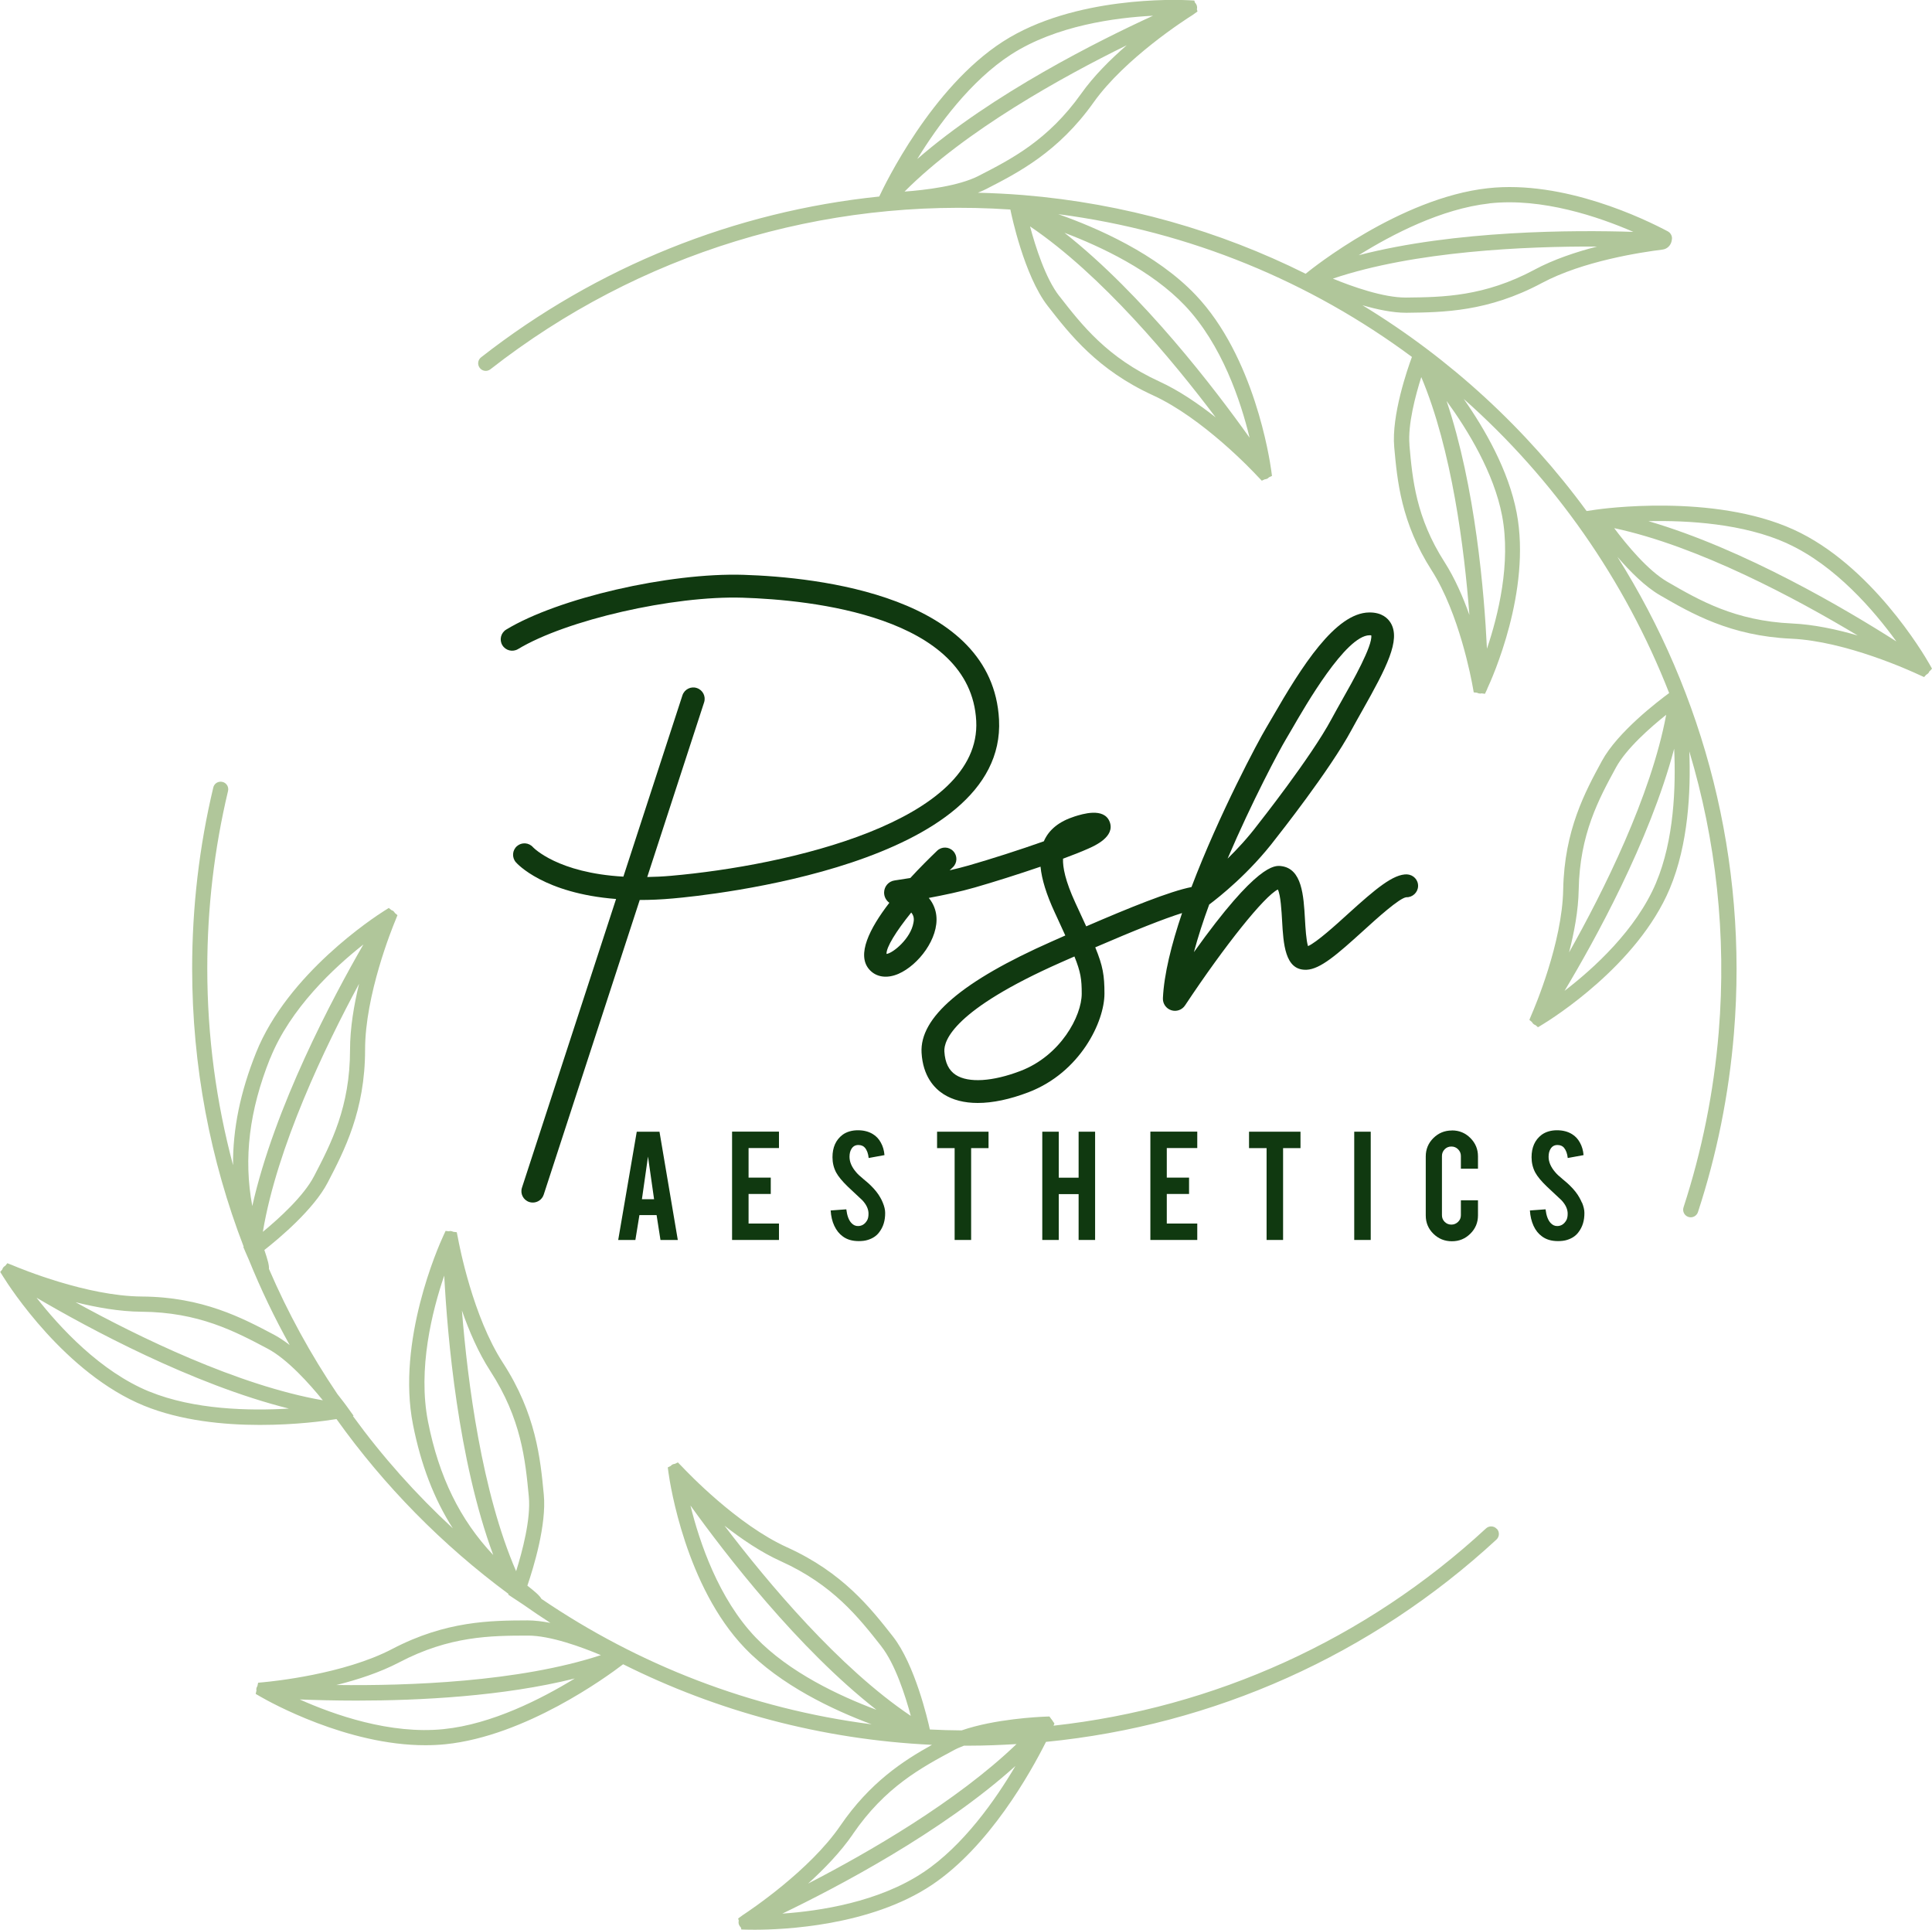
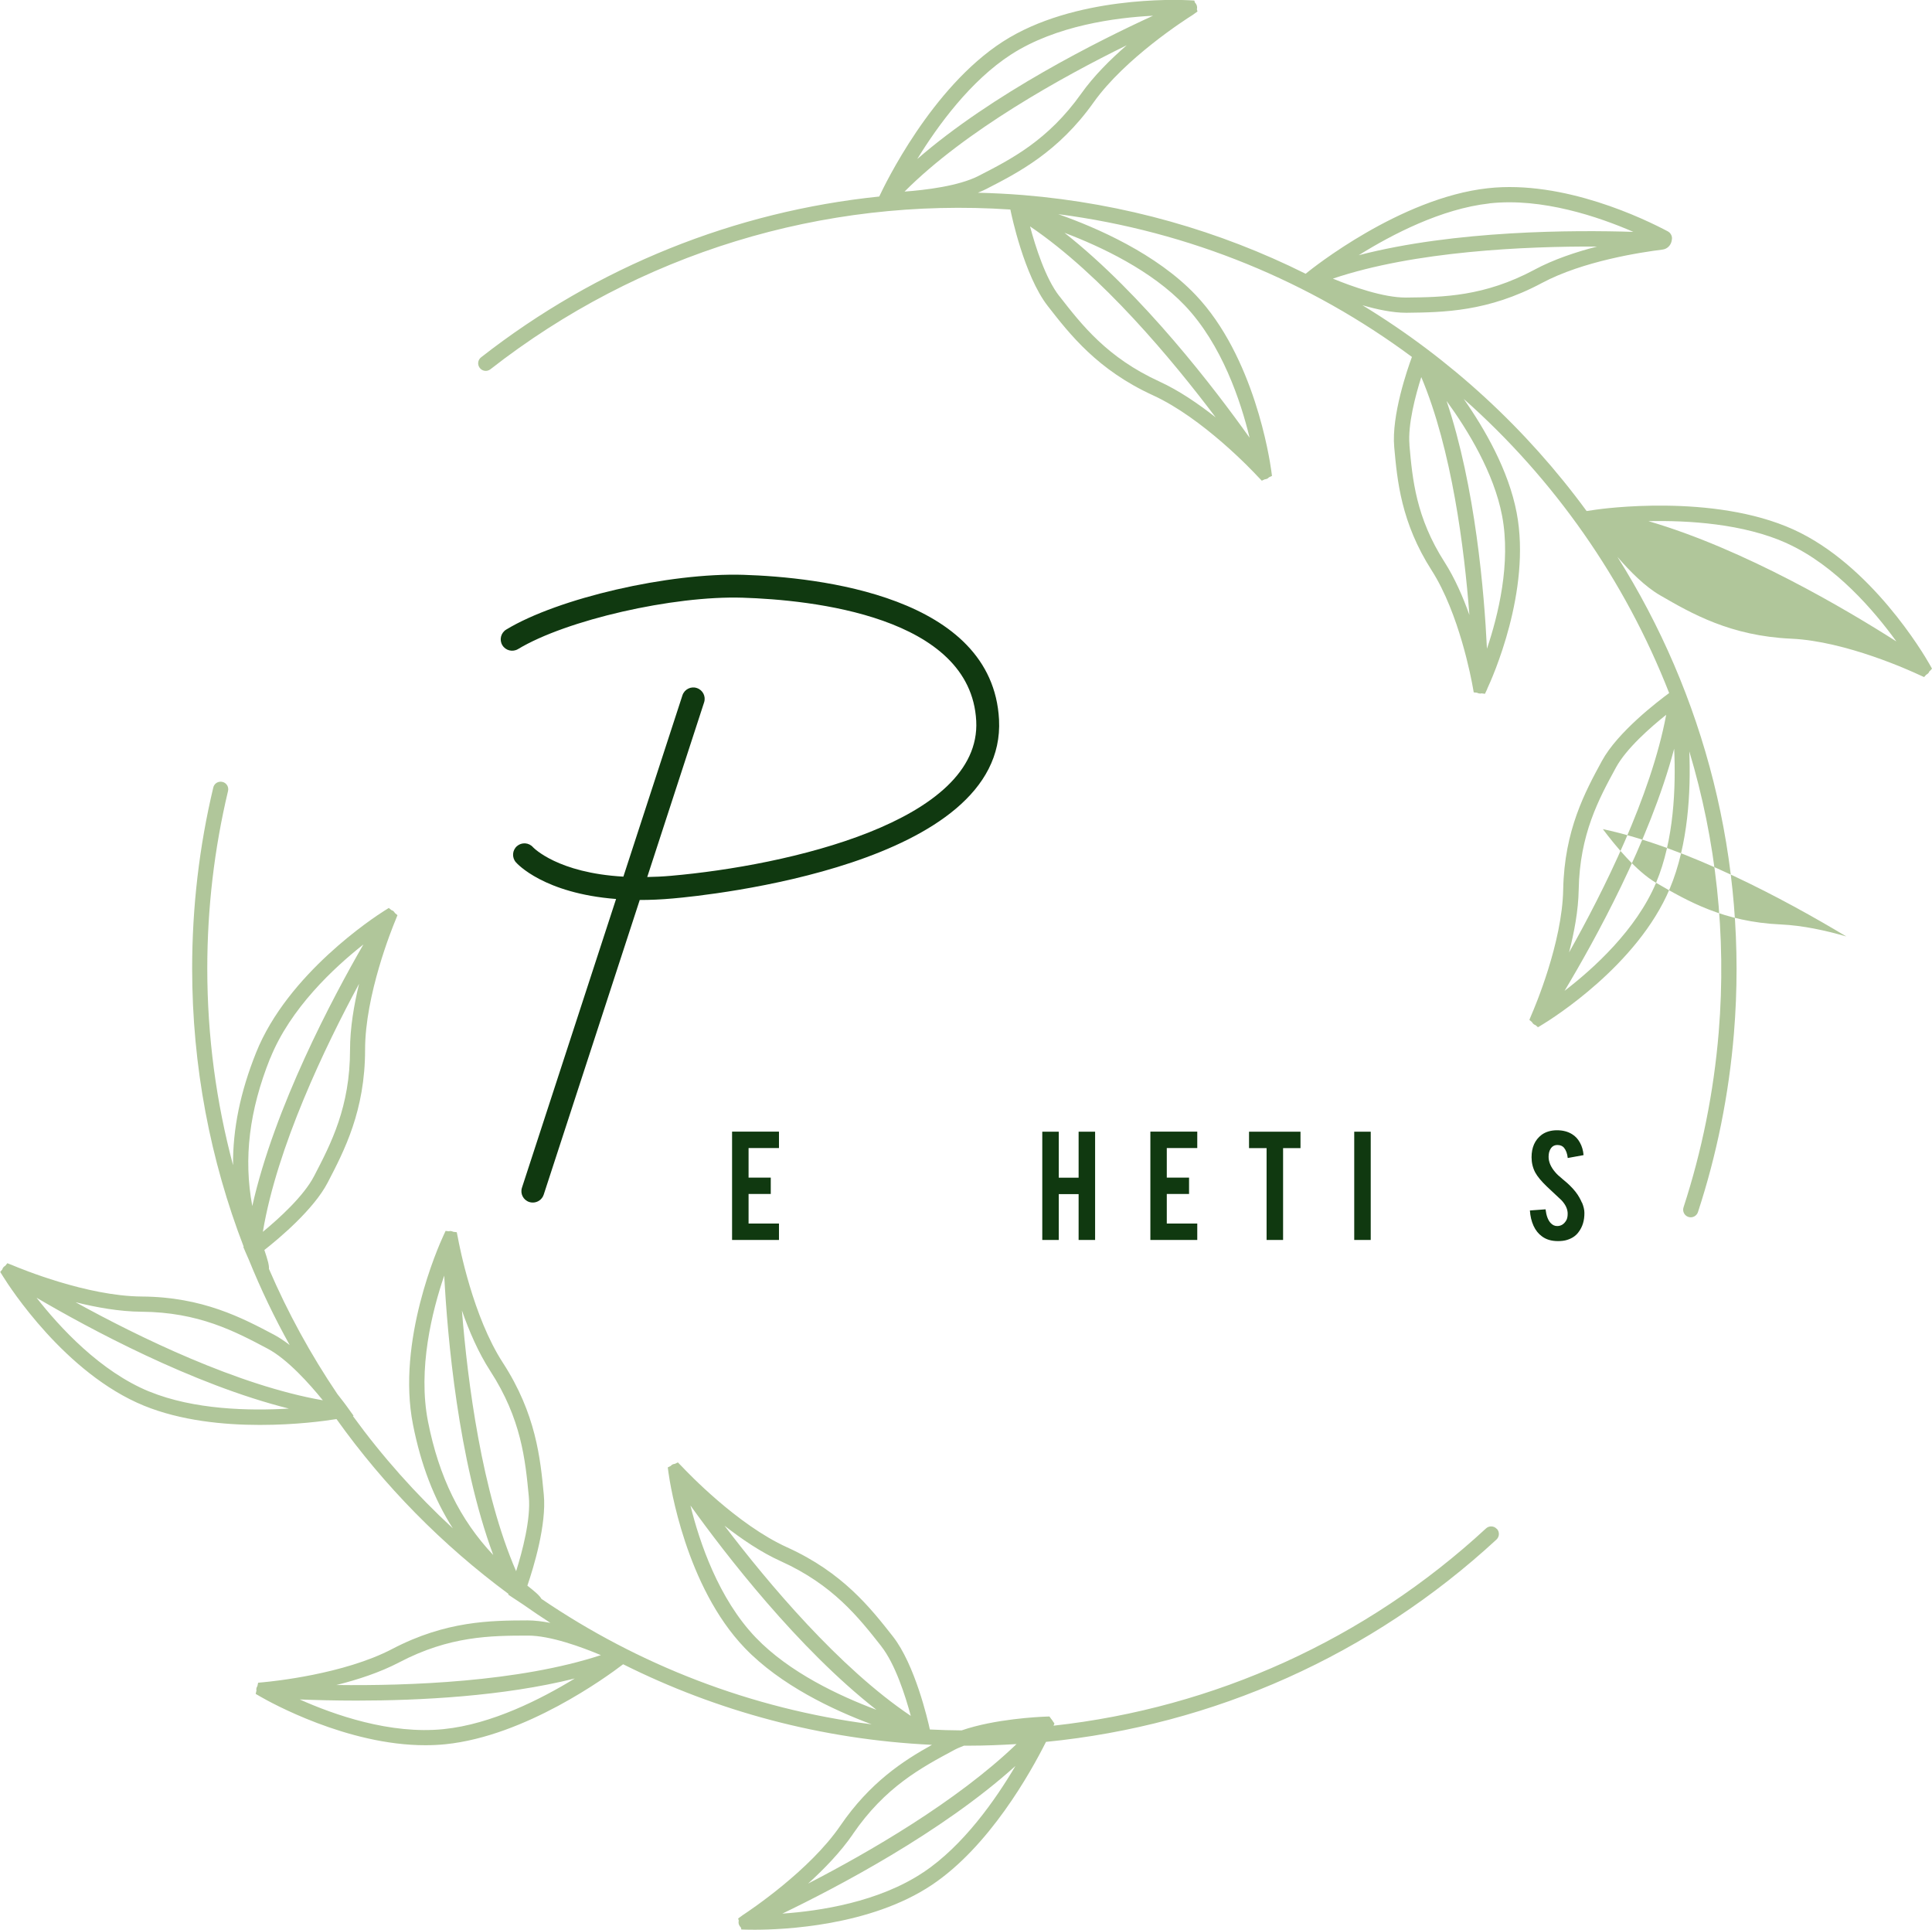
<svg xmlns="http://www.w3.org/2000/svg" id="Layer_2" data-name="Layer 2" viewBox="0 0 254.17 253.83">
  <defs>
    <style> .cls-1 { fill: #b0c69a; } .cls-1, .cls-2 { stroke-width: 0px; } .cls-2 { fill: #103910; } </style>
  </defs>
  <g id="Layer_1-2" data-name="Layer 1">
    <g>
      <g>
-         <path class="cls-2" d="M83.77,148.86l-2.44,14.24h2.26l.53-3.27h2.26l.51,3.27h2.28l-2.41-14.24h-2.98ZM84.45,157.74l.8-5.61.8,5.61h-1.6Z" />
        <polygon class="cls-2" points="96.31 163.1 102.48 163.1 102.48 160.94 98.48 160.94 98.48 157.05 101.4 157.05 101.4 154.9 98.48 154.9 98.48 151.01 102.48 151.01 102.48 148.85 96.31 148.85 96.31 163.1" />
-         <path class="cls-2" d="M115.81,157.52c-.29-.52-.7-1.04-1.24-1.57-.16-.17-.49-.46-1-.88-.43-.35-.75-.65-.96-.91-.57-.67-.85-1.34-.85-1.99,0-.42.08-.76.25-1.04.21-.35.51-.52.91-.52.37,0,.66.12.86.35.28.33.44.78.5,1.36l2.08-.38c-.05-.62-.21-1.17-.48-1.65-.26-.48-.61-.85-1.04-1.11-.55-.34-1.21-.51-1.98-.51s-1.48.2-2.02.6c-.88.67-1.32,1.65-1.32,2.95,0,.72.16,1.39.48,2,.3.55.81,1.16,1.52,1.85.86.8,1.5,1.41,1.93,1.81.54.58.81,1.17.81,1.76,0,.41-.07.72-.22.94-.28.45-.66.68-1.14.69-.34.01-.63-.12-.89-.4-.35-.37-.57-.97-.67-1.8l-2.06.15c.05.76.2,1.43.48,2.02s.64,1.05,1.11,1.39c.56.42,1.26.62,2.11.62.46,0,.86-.05,1.2-.16.64-.2,1.14-.53,1.49-1.01.54-.7.79-1.55.78-2.55,0-.4-.11-.86-.32-1.36-.08-.2-.19-.43-.33-.67Z" />
-         <polygon class="cls-2" points="123.28 151.02 125.59 151.02 125.59 163.1 127.76 163.1 127.76 151.02 130.05 151.02 130.05 148.86 123.28 148.86 123.28 151.02" />
        <polygon class="cls-2" points="141.9 154.91 139.29 154.91 139.29 148.86 137.12 148.86 137.12 163.1 139.29 163.1 139.29 157.07 141.9 157.07 141.9 163.1 144.07 163.1 144.07 148.86 141.9 148.86 141.9 154.91" />
        <polygon class="cls-2" points="151.34 163.1 157.51 163.1 157.51 160.94 153.5 160.94 153.5 157.05 156.43 157.05 156.43 154.9 153.5 154.9 153.5 151.01 157.51 151.01 157.51 148.85 151.34 148.85 151.34 163.1" />
        <polygon class="cls-2" points="164.32 151.02 166.63 151.02 166.63 163.1 168.8 163.1 168.8 151.02 171.09 151.02 171.09 148.86 164.32 148.86 164.32 151.02" />
        <rect class="cls-2" x="178.16" y="148.86" width="2.17" height="14.24" />
-         <path class="cls-2" d="M191.01,148.7c-.95,0-1.76.33-2.43.99-.67.66-1.01,1.47-1.01,2.42v7.77c0,.94.33,1.74,1,2.4s1.48.99,2.44.99,1.75-.33,2.42-.99,1.01-1.46,1.01-2.41v-1.99h-2.25v1.97c0,.34-.12.63-.37.87-.25.24-.54.36-.88.36s-.64-.12-.88-.36c-.24-.24-.36-.53-.36-.87v-7.8c0-.34.12-.63.36-.88.24-.24.53-.36.88-.36s.64.12.88.36c.24.24.37.53.37.88v1.67h2.25v-1.62c0-.94-.33-1.74-1-2.41-.67-.67-1.47-1-2.43-1Z" />
        <path class="cls-2" d="M208.11,158.19c-.08-.2-.2-.43-.33-.67-.29-.52-.7-1.04-1.24-1.57-.16-.17-.49-.46-1-.88-.43-.35-.75-.65-.96-.91-.57-.67-.85-1.34-.85-1.99,0-.42.08-.76.25-1.04.21-.35.51-.52.91-.52.37,0,.66.12.86.35.27.33.44.78.5,1.36l2.08-.38c-.05-.62-.21-1.17-.48-1.65-.26-.48-.61-.85-1.04-1.11-.55-.34-1.21-.51-1.98-.51s-1.48.2-2.02.6c-.88.67-1.32,1.65-1.32,2.95,0,.72.16,1.39.48,2,.3.55.81,1.16,1.53,1.85.86.8,1.5,1.41,1.93,1.81.54.58.81,1.17.81,1.76,0,.41-.07.72-.22.94-.28.45-.66.68-1.13.69-.34.01-.63-.12-.89-.4-.35-.37-.57-.97-.67-1.8l-2.06.15c.05.76.21,1.43.48,2.02.27.59.64,1.05,1.11,1.39.56.42,1.26.62,2.11.62.46,0,.86-.05,1.2-.16.64-.2,1.14-.53,1.49-1.01.54-.7.79-1.55.78-2.55,0-.4-.11-.86-.32-1.36Z" />
        <path class="cls-2" d="M84.19,118.38c1.35,0,2.79-.06,4.34-.2,4.5-.39,43.91-4.39,42.9-23.53-.86-16.27-23.8-18.73-33.62-19.04-9.79-.3-24.37,3.06-31.21,7.2-.71.43-.94,1.35-.51,2.06.43.71,1.35.93,2.06.51,6.32-3.82,20.4-7.05,29.56-6.76,8.99.28,29.99,2.42,30.72,16.2.7,13.26-24.92,19.05-40.16,20.38-1.11.1-2.13.14-3.12.16l7.48-22.97c.26-.79-.17-1.63-.96-1.89-.78-.26-1.63.17-1.89.96l-7.77,23.85c-8.64-.49-11.8-3.78-11.89-3.87-.54-.62-1.48-.68-2.1-.15-.63.54-.7,1.49-.16,2.12.17.2,3.69,4.1,13.19,4.84l-12.38,37.97c-.26.79.17,1.63.96,1.89.15.05.31.07.47.07.63,0,1.22-.4,1.43-1.04l12.64-38.78s.02,0,.02,0Z" />
-         <path class="cls-2" d="M185.14,115.01c-1.84-.07-4.19,1.93-7.79,5.19-1.58,1.44-4.13,3.75-5.27,4.25-.24-.74-.34-2.44-.4-3.51-.18-3.14-.38-6.7-3.15-7.02-.82-.09-3.13-.36-11.46,11.32.53-1.99,1.22-4.12,2.01-6.26,1.29-.97,5.29-4.11,8.75-8.67.29-.37,7.14-9.02,9.98-14.31.43-.8.92-1.66,1.42-2.55,3.2-5.67,5.05-9.27,3.74-11.49-.38-.64-1.17-1.4-2.78-1.4h-.05c-4.46.04-8.92,7.14-12.75,13.79-.32.56-.6,1.04-.82,1.4-1.04,1.73-6.17,11.32-9.82,20.93-2.8.54-8.21,2.73-13.85,5.17-.33-.72-.7-1.52-1.12-2.43l-.31-.67c-1.32-2.87-1.67-4.67-1.62-5.8,1.3-.48,2.44-.93,3.29-1.31.89-.39,3.59-1.59,2.85-3.53-.74-1.95-3.64-1.02-4.6-.72-2.06.66-3.39,1.73-4.06,3.26,0,0,0,0,0,.01-3.18,1.13-7,2.35-9.89,3.18-.8.23-1.65.44-2.51.64.14-.14.28-.27.43-.41.6-.57.62-1.52.04-2.12-.57-.6-1.52-.62-2.12-.04-1.08,1.04-2.31,2.26-3.52,3.58-.85.14-1.57.25-2.06.32-.79.11-1.37.77-1.39,1.57-.01.56.26,1.06.69,1.37-2.62,3.4-4.32,6.83-2.66,8.75.89,1.04,2.34,1.26,3.87.59,2.63-1.15,5.31-4.67,4.97-7.66-.07-.63-.31-1.5-.99-2.32,1.93-.36,4.15-.82,6.08-1.38,2.5-.72,5.7-1.73,8.62-2.73.16,1.67.77,3.64,1.86,6l.31.67c.42.9.78,1.69,1.09,2.38-.36.16-.72.32-1.08.48l-.68.3c-11.81,5.22-17.42,10.01-17.15,14.65.18,3.07,1.66,4.65,2.87,5.43,1.21.78,2.74,1.17,4.52,1.17,1.96,0,4.22-.47,6.68-1.41,6.81-2.61,9.99-9.28,9.99-12.97,0-2.38-.2-3.63-1.21-6.09,5.24-2.26,9.05-3.77,11.42-4.51-1.39,4.12-2.38,8.06-2.52,11.21-.03.71.42,1.35,1.09,1.57.68.23,1.43-.04,1.82-.63,5.3-7.98,10.42-14.35,12.21-15.25.37.72.49,2.9.56,4.12.17,3.02.37,6.44,3.07,6.44.05,0,.1,0,.15,0,1.81-.08,4.01-2,7.45-5.12,1.78-1.62,4.76-4.32,5.67-4.42.81.03,1.52-.62,1.55-1.45.03-.83-.62-1.52-1.45-1.55ZM169.14,97.3c.23-.38.51-.87.85-1.45,1.75-3.03,7.06-12.26,10.18-12.29h.02c.09,0,.16,0,.21.01.21,1.34-2.47,6.09-3.78,8.4-.51.91-1.01,1.79-1.45,2.61-2.71,5.06-9.61,13.77-9.7,13.89-1.3,1.72-2.7,3.23-3.97,4.47,3.23-7.57,6.84-14.31,7.64-15.64ZM120.17,121.38c-.36,2.07-2.68,3.99-3.54,4.1-.05-.87,1.24-2.96,3.25-5.45.44.51.35,1.05.29,1.36ZM134.25,140.87c-3.66,1.4-6.84,1.6-8.51.52-.92-.6-1.41-1.6-1.5-3.08-.09-1.45,1.24-5.49,15.36-11.73l.68-.3c.36-.16.72-.32,1.07-.47.83,2.06.96,3.02.96,4.89,0,2.97-2.8,8.16-8.06,10.17Z" />
      </g>
      <path class="cls-1" d="M196.91,201.1c-.38-.41-1.01-.43-1.41-.06-15.82,14.62-35.71,23.61-56.9,25.95l.12-.29-.22-.31c-.05-.1-.12-.19-.2-.28l-.24-.33-.55.02c-.76.03-6.62.29-11,1.81-1.4-.01-2.8-.05-4.18-.12-.27-1.25-1.96-8.55-4.88-12.26-2.94-3.74-6.59-8.39-13.9-11.7-6.57-2.97-13.11-9.86-13.84-10.63l-.53-.54-.37.18c-.15.02-.3.06-.43.15-.05.03-.09.09-.13.13l-.4.2.1.73c.21,1.51,2.28,14.95,10.04,23.03,4.71,4.9,11.63,8.15,16.68,10.03-15.95-2.05-30.73-7.86-43.44-16.5-.22-.41-.78-.9-1.85-1.74.82-2.4,2.54-8.02,2.16-11.98-.45-4.73-1.02-10.62-5.39-17.35-3.93-6.05-5.72-15.38-5.91-16.42l-.15-.74-.44-.05c-.13-.06-.27-.1-.41-.11-.07,0-.12.03-.18.04l-.44-.05-.31.67c-.64,1.38-6.15,13.82-3.98,24.8,1.04,5.27,2.76,9.77,5.24,13.65-4.85-4.48-9.26-9.43-13.15-14.78l.1-.02-.92-1.28c-.06-.08-.51-.7-1.22-1.59-3.49-5.17-6.51-10.67-9-16.46.04-.46-.16-1.18-.6-2.48,2-1.57,6.5-5.35,8.33-8.87,2.19-4.21,4.92-9.46,4.92-17.48,0-7.22,3.57-16.01,3.98-16.99l.28-.7-.32-.27c-.08-.13-.18-.25-.31-.33-.05-.03-.12-.04-.17-.07l-.34-.28-.59.37s0,0,0,0l-.03.02c-1.29.81-12.68,8.25-16.84,18.64-2.07,5.17-3.07,10.03-3.03,14.8-2.21-8.26-3.39-16.93-3.39-25.88,0-7.89.92-15.74,2.73-23.33.13-.54-.2-1.08-.74-1.2-.54-.13-1.08.2-1.2.74-1.85,7.75-2.78,15.76-2.78,23.8,0,12.89,2.4,25.23,6.78,36.6l-.05.03.31.73c.16.37.3.69.43.98,1.56,3.85,3.35,7.58,5.36,11.19-.68-.52-1.36-.98-2.03-1.34-4.2-2.22-9.42-4.99-17.44-5.04-7.22-.05-15.98-3.69-16.96-4.1l-.71-.28-.26.32c-.13.08-.25.18-.33.31-.04.06-.05.12-.07.18l-.28.34.39.62c.8,1.29,8.15,12.73,18.52,16.97,4.83,1.97,10.45,2.53,15.24,2.53s8.52-.52,10.09-.77c6.28,8.8,13.93,16.57,22.63,23l-.04.09.66.44c.54.36.98.66,1.36.9,1.16.82,2.34,1.61,3.53,2.38-1.04-.2-2.07-.33-3.01-.33h-.03c-4.75.02-10.66.04-17.77,3.76-6.38,3.34-15.84,4.27-16.9,4.37l-.74.07-.09.42c-.08.13-.14.27-.15.44,0,.06.02.11.02.17l-.1.44.64.37c1.21.7,11.39,6.39,21.68,6.38.88,0,1.77-.04,2.65-.13,10.51-1.08,21.16-8.83,23.37-10.52,12.34,6.17,26.09,9.91,40.63,10.6-3.81,2.11-8.18,4.97-12.06,10.64-4.02,5.88-11.92,11.16-12.81,11.74l-.63.46.08.28c-.04.19-.04.39.05.58.05.12.13.22.22.31l.08.28.74.02c.18,0,.53.01,1.02.01,3.66,0,15.2-.46,23.32-5.91,7.53-5.05,12.94-14.72,14.99-18.8,22.07-2.17,42.81-11.42,59.26-26.61.41-.38.43-1.01.06-1.41ZM41.31,154.72c-1.36,2.62-4.62,5.57-6.73,7.31,1.87-11.19,8.18-24.33,12.66-32.63-.67,2.77-1.19,5.82-1.19,8.67,0,7.53-2.49,12.33-4.74,16.65ZM35.55,139.21c2.63-6.57,8.38-11.92,12.26-14.98-4,6.93-11.69,21.36-14.62,34.41-1.17-6.27-.4-12.56,2.35-19.44ZM35.21,177.4c2.61,1.38,5.54,4.66,7.26,6.79-11.18-1.95-24.27-8.35-32.53-12.9,2.76.69,5.81,1.23,8.66,1.25,7.53.05,12.31,2.58,16.61,4.86ZM19.66,183.05c-6.46-2.64-11.8-8.45-14.85-12.35,6.73,3.95,20.48,11.4,33.2,14.58-5.19.31-12.49.16-18.36-2.24ZM115.94,216.55c1.83,2.32,3.17,6.51,3.88,9.15-9.43-6.33-18.8-17.51-24.51-25.02,2.25,1.76,4.82,3.51,7.42,4.68,6.86,3.11,10.2,7.36,13.21,11.18ZM90.85,198.05c4.54,6.33,14.1,18.76,24.45,26.85-4.87-1.82-11.48-4.92-15.87-9.5-4.9-5.11-7.41-12.56-8.59-17.35ZM69.57,196.87c.28,2.94-.85,7.19-1.67,9.8-4.52-10.41-6.38-24.88-7.13-34.29.94,2.7,2.17,5.55,3.72,7.94,4.1,6.32,4.62,11.7,5.08,16.54ZM58.44,167.76c.42,7.98,1.81,24.24,6.45,36.78-4.37-4.62-7.15-10.29-8.58-17.54-1.37-6.94.54-14.56,2.14-19.24ZM52.5,218.67c6.67-3.5,12.08-3.52,16.94-3.53h.03c2.95,0,7.06,1.51,9.58,2.57-10.78,3.54-25.35,4.05-34.79,3.93,2.77-.69,5.72-1.65,8.24-2.97ZM58.39,227.44c-7.04.73-14.44-1.88-18.96-3.9,2.02.08,4.58.15,7.48.15,8.26,0,19.29-.55,28.71-2.91-4.43,2.71-10.94,6.02-17.24,6.66ZM112.18,241.28c4.25-6.22,9.02-8.77,13.31-11.07.4-.22.86-.41,1.33-.59.23,0,.46,0,.69,0,2.08,0,4.16-.09,6.22-.21-7.9,7.59-19.53,14.28-27.42,18.35,2.11-1.91,4.26-4.13,5.88-6.48ZM121.48,246.27c-5.85,3.92-13.63,5.1-18.56,5.44,7.03-3.38,20.92-10.63,30.67-19.42-2.64,4.47-6.83,10.45-12.11,13.99Z" />
-       <path class="cls-1" d="M253.87,88.28l.3-.33-.36-.64c-.75-1.32-7.67-13.03-17.87-17.66-10.58-4.8-25.37-2.7-25.99-2.61l-1.22.18c-7.92-10.81-17.93-20.04-29.49-27.07,1.93.56,3.97.99,5.74.99.04,0,.08,0,.12,0,4.75-.06,10.66-.12,17.74-3.91,5.42-2.9,13.07-4.05,15.87-4.4.6-.07,1.07-.52,1.2-1.1l.03-.17c.1-.45-.12-.91-.53-1.13-2.97-1.58-13.66-6.79-23.69-5.67-11.55,1.28-23.19,10.64-23.68,11.03l-.27.22c-11.29-5.63-23.81-9.25-37.13-10.35-2-.16-4-.26-5.99-.31.38-.15.74-.31,1.08-.48,4.23-2.17,9.49-4.86,14.14-11.4,4.13-5.81,12.13-10.94,13.03-11.5l.64-.46-.08-.28c.04-.19.04-.38-.04-.57-.05-.13-.13-.24-.22-.33l-.08-.26-.73-.04c-1.52-.08-15.12-.57-24.45,5.44-9.41,6.06-15.55,18.84-16.27,20.38-18.98,1.96-37.1,9.2-52.38,21.15-.44.34-.51.97-.17,1.4.34.44.97.51,1.4.17,19.5-15.24,43.73-22.66,68.4-21.01l.05.23c.07.34,1.75,8.46,4.87,12.46,2.92,3.75,6.55,8.41,13.85,11.75,6.54,3,13.07,9.91,13.79,10.69l.52.54.36-.17c.16-.02.31-.06.45-.15.05-.03.08-.08.12-.12l.41-.19-.1-.74c-.21-1.51-2.23-14.96-9.95-23.07-5.15-5.41-12.97-8.83-18.07-10.62,17.39,2.26,33.25,8.93,46.53,18.78-.6,1.62-2.7,7.7-2.33,11.85.4,4.42.89,9.92,4.93,16.23,3.62,5.66,5.23,14.34,5.4,15.31l.13.73.43.05c.13.07.28.11.43.11h0c.06,0,.11-.02.16-.03l.46.06.3-.64s0,0,0,0v-.03c.61-1.29,5.83-12.86,3.87-23.14-1.06-5.57-4.18-11-6.97-14.98,11.88,10.52,21.2,23.79,27.03,38.69-1.48,1.09-6.78,5.13-8.84,8.92-2.21,4.06-4.95,9.12-5.1,16.93-.13,7.01-3.75,15.5-4.16,16.44l-.29.7.32.27c.08.13.17.25.31.34.06.04.13.06.19.09l.31.27.63-.38c1.26-.77,12.48-7.79,16.71-17.85,2.45-5.83,2.78-12.88,2.57-18.06,3.5,11.65,4.92,24.12,3.87,36.95-.65,7.86-2.21,15.61-4.63,23.03-.17.52.11,1.09.64,1.26.1.03.21.05.31.05.42,0,.81-.27.95-.69,2.48-7.57,4.07-15.47,4.73-23.49,1.88-22.87-3.95-44.63-15.33-62.7,1.64,1.91,3.65,3.93,5.63,5.07,4.11,2.38,9.23,5.34,17.24,5.7,7.2.32,15.83,4.29,16.79,4.74l.69.31.26-.29c.14-.07.27-.18.37-.32.04-.05.05-.11.07-.17ZM201.89,35.47c-6.64,3.55-12.05,3.62-16.91,3.67-2.98.02-7.1-1.45-9.63-2.49,10.76-3.63,25.33-4.26,34.76-4.22-2.76.71-5.71,1.69-8.23,3.04ZM195.94,26.75c6.94-.77,14.4,1.78,18.94,3.75-7.8-.25-23.44-.22-36.13,3.07,4.41-2.75,10.89-6.11,17.19-6.81ZM142.24,12.32c-4.37,6.14-9.18,8.6-13.51,10.82-2.62,1.34-7.01,1.86-9.73,2.06,8.01-8.04,20.76-15.09,29.23-19.25-2.15,1.87-4.34,4.04-5.99,6.37ZM133.03,7.16c5.92-3.81,13.72-4.84,18.66-5.09-7.09,3.25-21.11,10.24-31.02,18.85,2.72-4.43,7.03-10.32,12.36-13.76ZM139.36,38.95c-1.82-2.33-3.14-6.52-3.85-9.17,9.41,6.36,18.74,17.58,24.42,25.12-2.25-1.77-4.81-3.53-7.41-4.72-6.85-3.14-10.17-7.4-13.16-11.24ZM164.38,57.56c-4.51-6.34-14.02-18.81-24.34-26.94,4.86,1.84,11.46,4.97,15.83,9.56,4.88,5.13,7.36,12.59,8.52,17.38ZM185.43,58.53c-.24-2.67.78-6.49,1.55-8.93,4.02,9.52,5.67,22.57,6.33,31.29-.84-2.37-1.92-4.84-3.26-6.94-3.78-5.9-4.23-10.91-4.63-15.42ZM195.62,85.33c-.35-7.29-1.51-21.29-5.31-32.59,2.82,3.88,6.23,9.48,7.3,15.09,1.19,6.21-.51,13.12-1.99,17.5ZM235.11,71.48c6.35,2.88,11.47,8.88,14.37,12.89-6.58-4.2-20.04-12.16-32.62-15.82,5.2-.11,12.49.31,18.25,2.92ZM212.59,100.96c1.36-2.5,4.53-5.28,6.61-6.94-2.01,10.75-8.29,23.28-12.78,31.26.68-2.63,1.22-5.52,1.27-8.23.13-7.32,2.64-11.94,4.9-16.09ZM217.87,116.12c-2.61,6.19-8.22,11.28-12.04,14.21,3.91-6.52,11.18-19.63,14.42-31.85.23,5.03-.01,12.02-2.38,17.63ZM219.36,76.53c-2.56-1.48-5.36-4.87-7-7.06,11.1,2.37,23.94,9.26,32.03,14.12-2.74-.8-5.77-1.45-8.61-1.58-7.53-.34-12.2-3.04-16.42-5.48Z" />
+       <path class="cls-1" d="M253.87,88.28l.3-.33-.36-.64c-.75-1.32-7.67-13.03-17.87-17.66-10.58-4.8-25.37-2.7-25.99-2.61l-1.22.18c-7.92-10.81-17.93-20.04-29.49-27.07,1.93.56,3.97.99,5.74.99.04,0,.08,0,.12,0,4.75-.06,10.66-.12,17.74-3.91,5.42-2.9,13.07-4.05,15.87-4.4.6-.07,1.07-.52,1.2-1.1l.03-.17c.1-.45-.12-.91-.53-1.13-2.97-1.58-13.66-6.79-23.69-5.67-11.55,1.28-23.19,10.64-23.68,11.03l-.27.22c-11.29-5.63-23.81-9.25-37.13-10.35-2-.16-4-.26-5.99-.31.38-.15.74-.31,1.08-.48,4.23-2.17,9.49-4.86,14.14-11.4,4.13-5.81,12.13-10.94,13.03-11.5l.64-.46-.08-.28c.04-.19.04-.38-.04-.57-.05-.13-.13-.24-.22-.33l-.08-.26-.73-.04c-1.52-.08-15.12-.57-24.45,5.44-9.41,6.06-15.55,18.84-16.27,20.38-18.98,1.96-37.1,9.2-52.38,21.15-.44.34-.51.97-.17,1.4.34.44.97.51,1.4.17,19.5-15.24,43.73-22.66,68.4-21.01l.05.23c.07.34,1.75,8.46,4.87,12.46,2.92,3.75,6.55,8.41,13.85,11.75,6.54,3,13.07,9.91,13.79,10.69l.52.54.36-.17c.16-.02.31-.06.45-.15.05-.03.08-.08.12-.12l.41-.19-.1-.74c-.21-1.51-2.23-14.96-9.95-23.07-5.15-5.41-12.97-8.83-18.07-10.62,17.39,2.26,33.25,8.93,46.53,18.78-.6,1.62-2.7,7.7-2.33,11.85.4,4.42.89,9.92,4.93,16.23,3.62,5.66,5.23,14.34,5.4,15.31l.13.73.43.05c.13.07.28.11.43.11h0c.06,0,.11-.02.16-.03l.46.06.3-.64s0,0,0,0v-.03c.61-1.29,5.83-12.86,3.87-23.14-1.06-5.57-4.18-11-6.97-14.98,11.88,10.52,21.2,23.79,27.03,38.69-1.48,1.09-6.78,5.13-8.84,8.92-2.21,4.06-4.95,9.12-5.1,16.93-.13,7.01-3.75,15.5-4.16,16.44l-.29.7.32.27c.08.13.17.25.31.34.06.04.13.06.19.09l.31.27.63-.38c1.26-.77,12.48-7.79,16.71-17.85,2.45-5.83,2.78-12.88,2.57-18.06,3.5,11.65,4.92,24.12,3.87,36.95-.65,7.86-2.21,15.61-4.63,23.03-.17.52.11,1.09.64,1.26.1.03.21.05.31.05.42,0,.81-.27.95-.69,2.48-7.57,4.07-15.47,4.73-23.49,1.88-22.87-3.95-44.63-15.33-62.7,1.64,1.91,3.65,3.93,5.63,5.07,4.11,2.38,9.23,5.34,17.24,5.7,7.2.32,15.83,4.29,16.79,4.74l.69.31.26-.29c.14-.07.27-.18.37-.32.04-.05.05-.11.07-.17ZM201.89,35.47c-6.64,3.55-12.05,3.62-16.91,3.67-2.98.02-7.1-1.45-9.63-2.49,10.76-3.63,25.33-4.26,34.76-4.22-2.76.71-5.71,1.69-8.23,3.04ZM195.94,26.75c6.94-.77,14.4,1.78,18.94,3.75-7.8-.25-23.44-.22-36.13,3.07,4.41-2.75,10.89-6.11,17.19-6.81ZM142.24,12.32c-4.37,6.14-9.18,8.6-13.51,10.82-2.62,1.34-7.01,1.86-9.73,2.06,8.01-8.04,20.76-15.09,29.23-19.25-2.15,1.87-4.34,4.04-5.99,6.37ZM133.03,7.16c5.92-3.81,13.72-4.84,18.66-5.09-7.09,3.25-21.11,10.24-31.02,18.85,2.72-4.43,7.03-10.32,12.36-13.76ZM139.36,38.95c-1.82-2.33-3.14-6.52-3.85-9.17,9.41,6.36,18.74,17.58,24.42,25.12-2.25-1.77-4.81-3.53-7.41-4.72-6.85-3.14-10.17-7.4-13.16-11.24ZM164.38,57.56c-4.51-6.34-14.02-18.81-24.34-26.94,4.86,1.84,11.46,4.97,15.83,9.56,4.88,5.13,7.36,12.59,8.52,17.38ZM185.43,58.53c-.24-2.67.78-6.49,1.55-8.93,4.02,9.52,5.67,22.57,6.33,31.29-.84-2.37-1.92-4.84-3.26-6.94-3.78-5.9-4.23-10.91-4.63-15.42ZM195.62,85.33c-.35-7.29-1.51-21.29-5.31-32.59,2.82,3.88,6.23,9.48,7.3,15.09,1.19,6.21-.51,13.12-1.99,17.5ZM235.11,71.48c6.35,2.88,11.47,8.88,14.37,12.89-6.58-4.2-20.04-12.16-32.62-15.82,5.2-.11,12.49.31,18.25,2.92ZM212.59,100.96c1.36-2.5,4.53-5.28,6.61-6.94-2.01,10.75-8.29,23.28-12.78,31.26.68-2.63,1.22-5.52,1.27-8.23.13-7.32,2.64-11.94,4.9-16.09ZM217.87,116.12c-2.61,6.19-8.22,11.28-12.04,14.21,3.91-6.52,11.18-19.63,14.42-31.85.23,5.03-.01,12.02-2.38,17.63Zc-2.56-1.48-5.36-4.87-7-7.06,11.1,2.37,23.94,9.26,32.03,14.12-2.74-.8-5.77-1.45-8.61-1.58-7.53-.34-12.2-3.04-16.42-5.48Z" />
    </g>
  </g>
</svg>